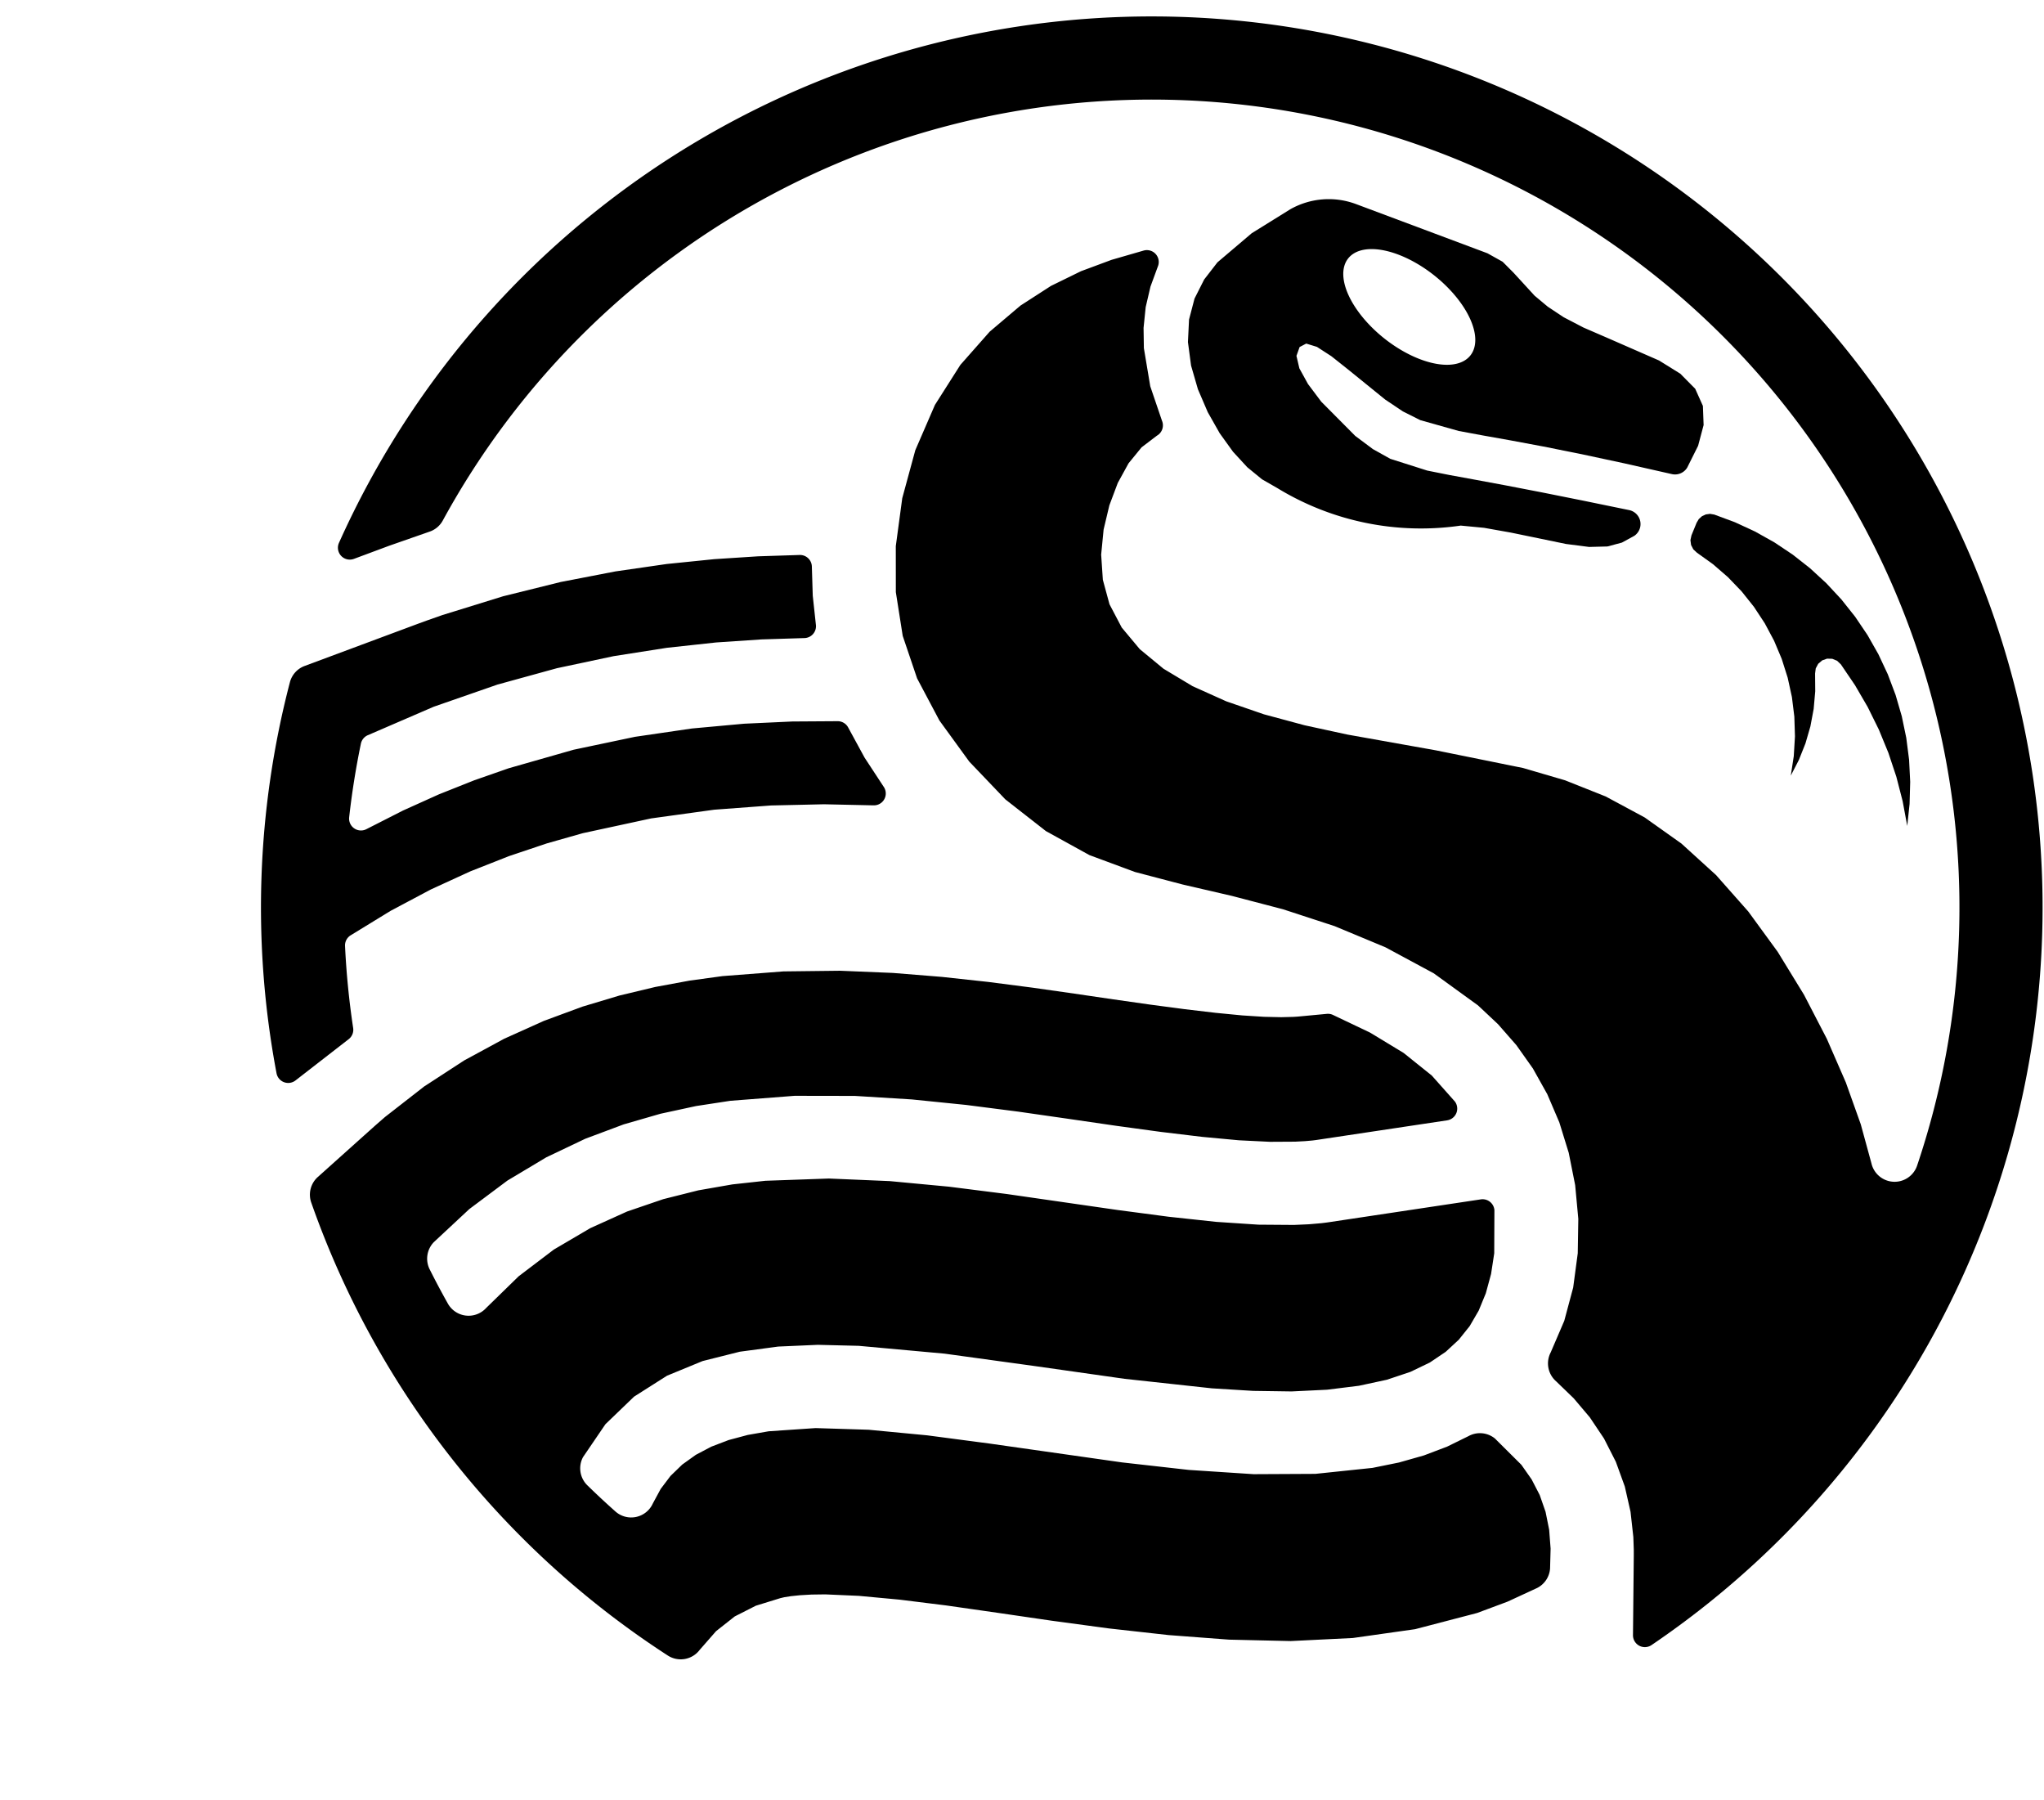
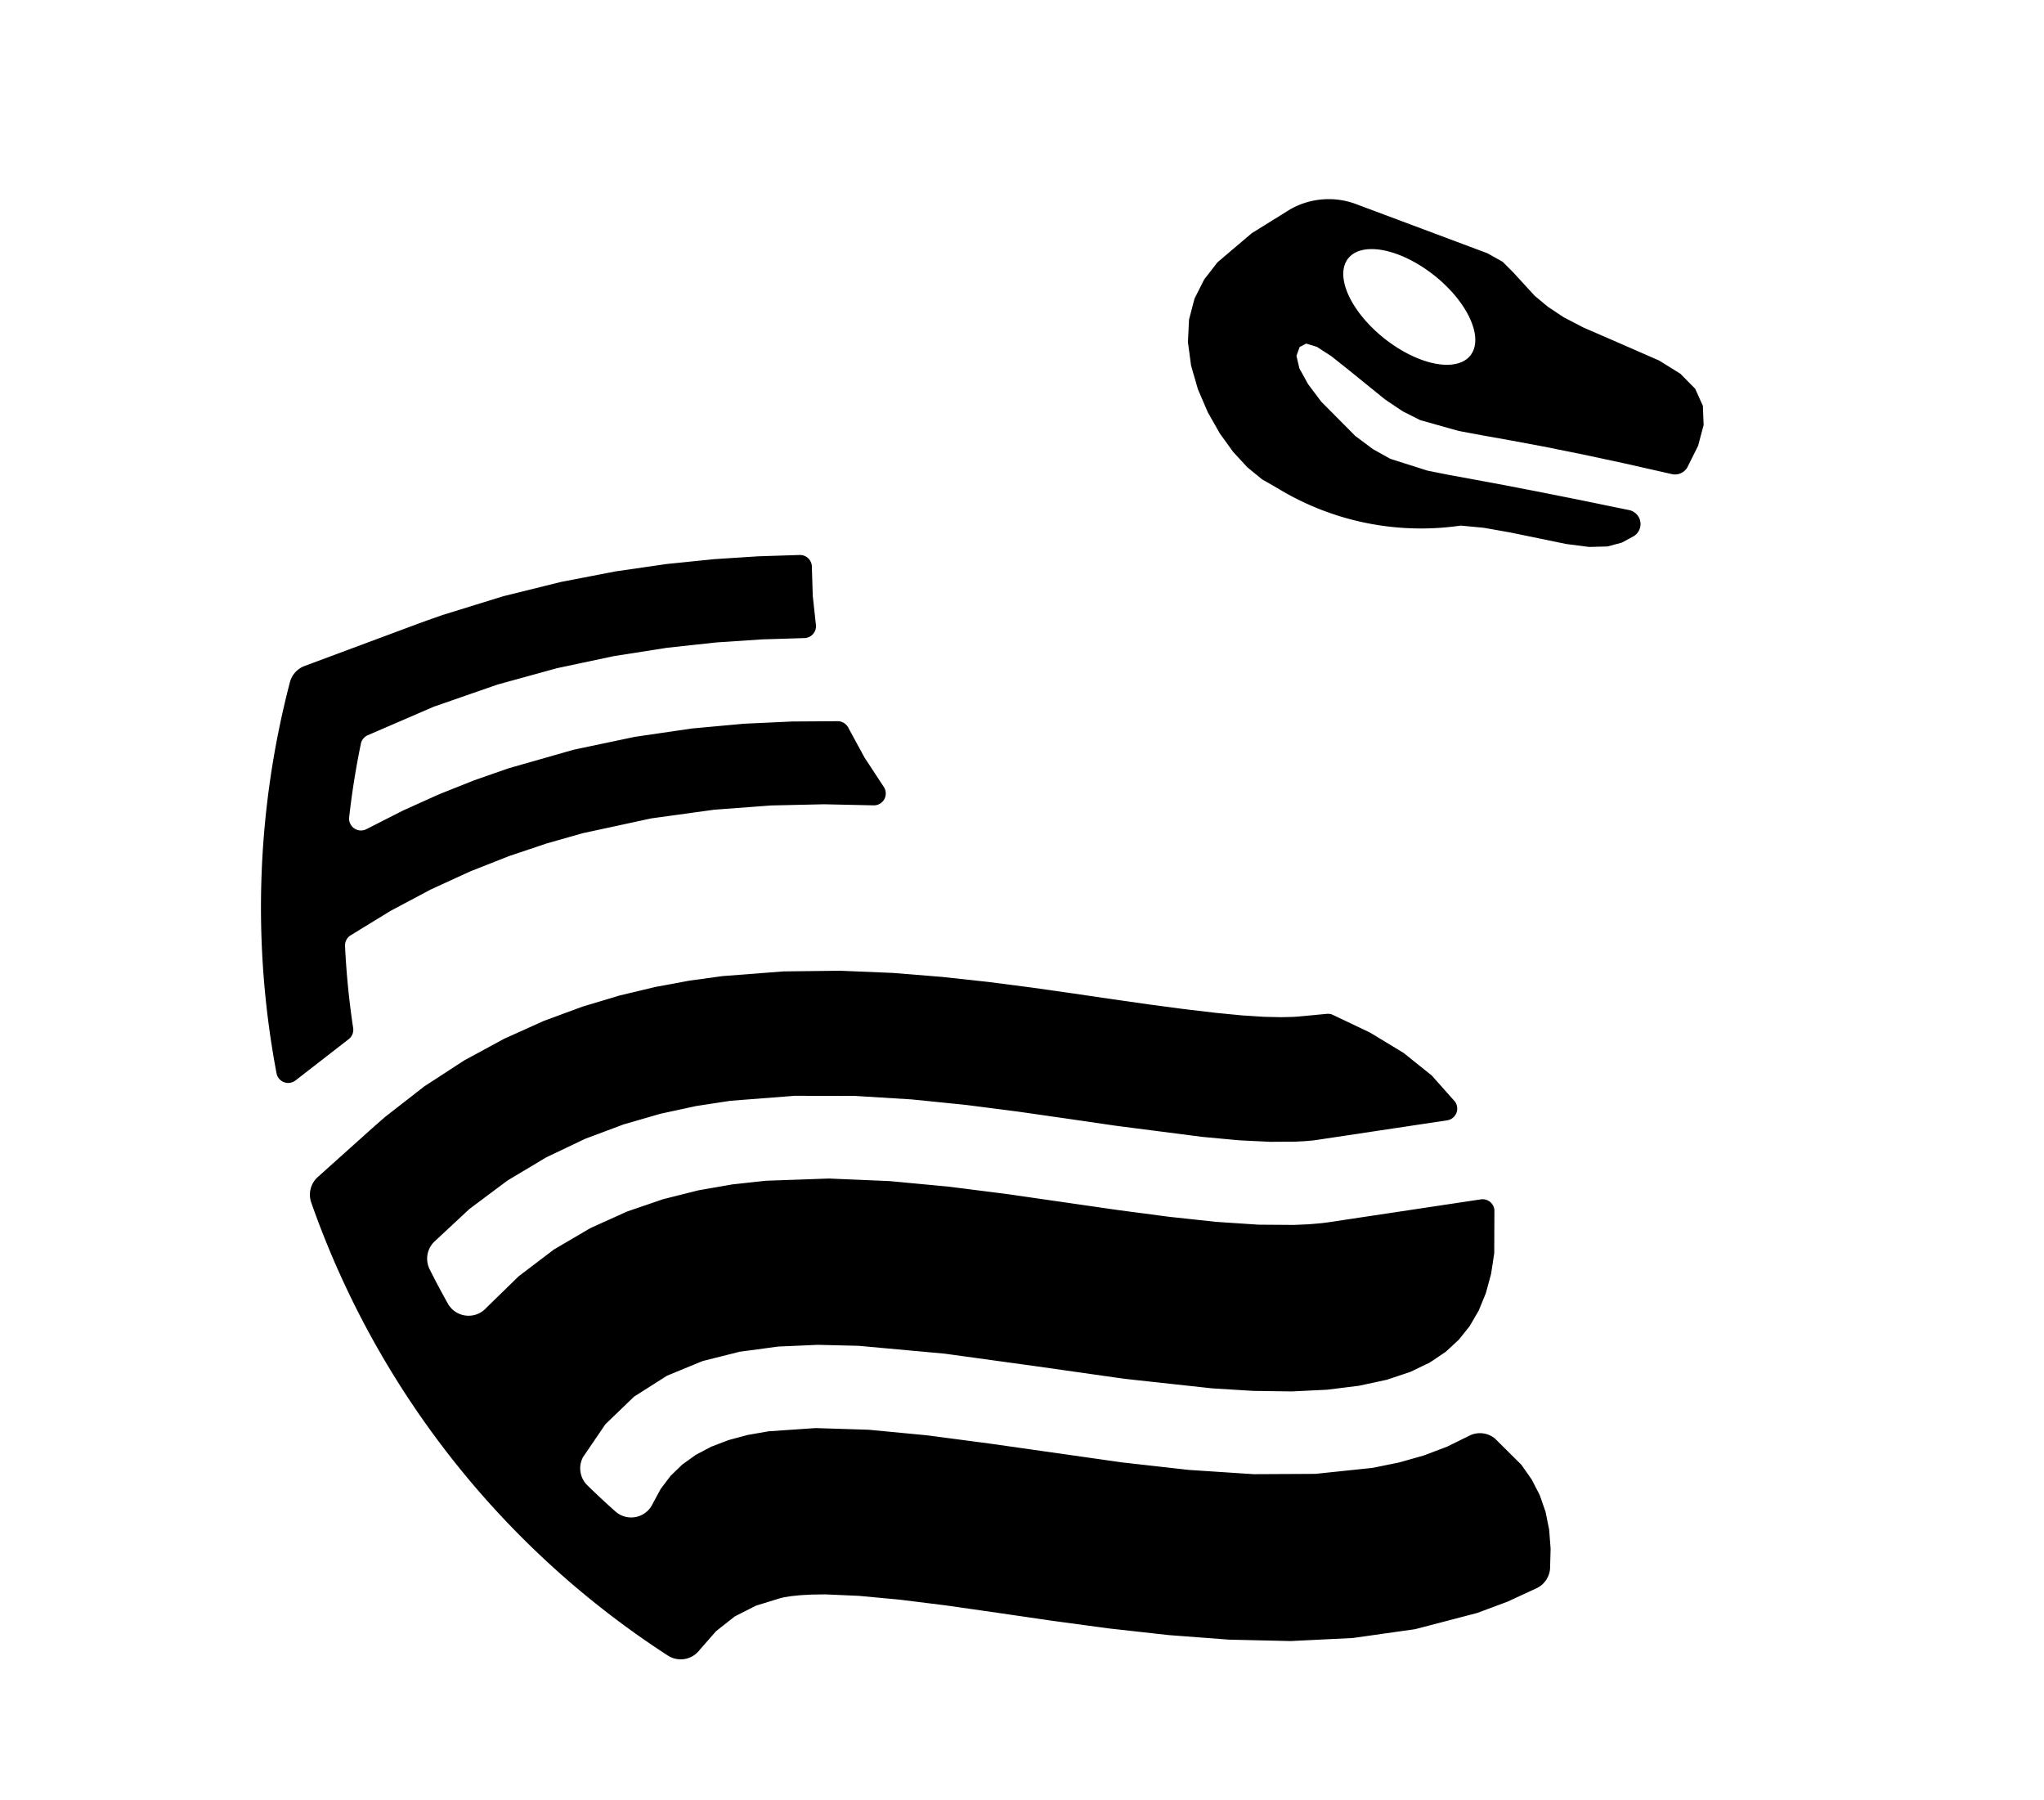
<svg xmlns="http://www.w3.org/2000/svg" viewBox="0 0 937 825" version="1.1" stroke-linecap="round" stroke-linejoin="round" fill-rule="evenodd" xml:space="preserve">
  <g>
-     <path d="M610.88,465.056 L628.088,473.254 L643.431,482.557 L656.353,492.918 L666.956,504.84 A5.445,5.445 0 0,1 663.378,513.45 L628.649,518.668 L611.284,521.278 L606.943,521.93 L604.772,522.256 L603.687,522.419 L603.416,522.46 L601.625,522.688 L598.229,522.984 L593.728,523.225 L582.213,523.291 L567.971,522.593 L551.132,521.028 L532.145,518.746 L511.519,515.928 L489.71,512.752 L466.793,509.461 L442.843,506.386 L417.957,503.862 L391.893,502.257 L364.266,502.21 L334.81,504.491 L319.094,506.898 L302.762,510.431 L285.864,515.315 L268.309,521.886 L250.452,530.385 L232.614,541.048 L215.132,554.119 L198.852,569.297 A10.89,10.89 0 0,0 196.964,581.723 A370.246,370.246 0 0,0 205.322,597.45 A10.89,10.89 0 0,0 222.881,599.422 L237.765,584.912 L253.892,572.669 L270.606,562.854 L287.444,555.243 L304.022,549.578 L320.117,545.531 L335.732,542.808 L350.883,541.147 L379.981,540.116 L407.898,541.3 L435.036,543.855 L461.533,547.214 L512.169,554.516 L535.758,557.632 L557.516,559.977 L576.891,561.262 L593.199,561.381 L599.991,561.078 L605.766,560.582 L608.247,560.272 L609.114,560.145 L609.423,560.099 L619.338,558.609 L639.168,555.629 L678.828,549.669 A5.445,5.445 0 0,1 685.061,554.573 L684.976,574.387 L683.526,583.875 L681.123,592.703 L677.85,600.661 L673.723,607.748 L668.732,613.99 L662.749,619.522 L655.46,624.438 L646.558,628.722 L635.751,632.333 L622.972,635.089 L608.373,636.899 L592.111,637.69 L574.414,637.435 L555.571,636.272 L515.517,631.91 L474.077,626.024 L433.035,620.377 L393.68,616.791 L374.901,616.33 L356.72,617.129 L339.124,619.487 L322.077,623.77 L305.779,630.476 L290.664,640.08 L277.54,652.71 L267.265,667.796 A10.89,10.89 0 0,0 269.257,680.722 A370.246,370.246 0 0,0 282.111,692.698 A10.89,10.89 0 0,0 299.274,689.024 L302.884,682.348 L307.372,676.413 L312.736,671.216 L318.969,666.749 L326.064,663.006 L334.009,659.971 L342.788,657.627 L352.378,655.952 L373.885,654.485 L398.237,655.251 L425.025,657.807 L453.727,661.592 L514.362,670.215 L544.918,673.656 L574.689,675.61 L602.989,675.468 L629.182,672.727 L641.313,670.263 L652.716,667.028 L663.341,663.005 L673.144,658.19 A10.89,10.89 0 0,1 685.288,659.253 L697.419,671.308 L702.122,678.003 L705.833,685.183 L708.51,692.869 L710.156,701.059 L710.821,709.729 L710.576,718.845 A10.89,10.89 0 0,1 704.672,727.752 L691.06,734.038 L677.128,739.231 L648.721,746.647 L620.162,750.69 L591.678,752.092 L563.438,751.446 L535.612,749.344 L508.382,746.31 L482.068,742.759 L457.039,739.104 L433.664,735.759 L412.38,733.115 L393.743,731.378 L378.316,730.699 L371.997,730.787 L366.71,731.092 L362.524,731.527 L359.504,732.007 L357.71,732.43 L357.123,732.613 L346.487,735.895 L336.823,740.802 L328.26,747.555 L320.77,756.105 A10.89,10.89 0 0,1 306.135,758.723 A408.359,408.359 0 0,1 142.681,551.132 A10.89,10.89 0 0,1 145.688,539.416 L166.848,520.452 L169.493,518.081 L170.816,516.896 L171.477,516.303 L171.56,516.229 L171.58,516.211 L171.591,516.202 L172.155,515.697 L176.482,511.926 L194.463,497.913 L212.79,485.994 L231.124,476.052 L249.27,467.891 L267.0,461.339 L283.972,456.248 L300.354,452.329 L316.131,449.411 L331.211,447.347 L359.128,445.194 L385.107,444.89 L409.326,445.892 L431.773,447.708 L453.109,450.028 L473.392,452.653 L492.54,455.383 L510.46,458.015 L527.281,460.41 L543.003,462.495 L557.26,464.176 L569.547,465.369 L579.428,466.003 L587.354,466.175 L592.916,466.033 L594.765,465.912 L595.417,465.856 L595.859,465.814 L597.627,465.647 L601.163,465.313 L608.235,464.645 A5.445,5.445 0 0,1 610.88,465.056 Z" />
+     <path d="M610.88,465.056 L628.088,473.254 L643.431,482.557 L656.353,492.918 L666.956,504.84 A5.445,5.445 0 0,1 663.378,513.45 L628.649,518.668 L611.284,521.278 L606.943,521.93 L604.772,522.256 L603.687,522.419 L603.416,522.46 L601.625,522.688 L598.229,522.984 L593.728,523.225 L582.213,523.291 L567.971,522.593 L551.132,521.028 L511.519,515.928 L489.71,512.752 L466.793,509.461 L442.843,506.386 L417.957,503.862 L391.893,502.257 L364.266,502.21 L334.81,504.491 L319.094,506.898 L302.762,510.431 L285.864,515.315 L268.309,521.886 L250.452,530.385 L232.614,541.048 L215.132,554.119 L198.852,569.297 A10.89,10.89 0 0,0 196.964,581.723 A370.246,370.246 0 0,0 205.322,597.45 A10.89,10.89 0 0,0 222.881,599.422 L237.765,584.912 L253.892,572.669 L270.606,562.854 L287.444,555.243 L304.022,549.578 L320.117,545.531 L335.732,542.808 L350.883,541.147 L379.981,540.116 L407.898,541.3 L435.036,543.855 L461.533,547.214 L512.169,554.516 L535.758,557.632 L557.516,559.977 L576.891,561.262 L593.199,561.381 L599.991,561.078 L605.766,560.582 L608.247,560.272 L609.114,560.145 L609.423,560.099 L619.338,558.609 L639.168,555.629 L678.828,549.669 A5.445,5.445 0 0,1 685.061,554.573 L684.976,574.387 L683.526,583.875 L681.123,592.703 L677.85,600.661 L673.723,607.748 L668.732,613.99 L662.749,619.522 L655.46,624.438 L646.558,628.722 L635.751,632.333 L622.972,635.089 L608.373,636.899 L592.111,637.69 L574.414,637.435 L555.571,636.272 L515.517,631.91 L474.077,626.024 L433.035,620.377 L393.68,616.791 L374.901,616.33 L356.72,617.129 L339.124,619.487 L322.077,623.77 L305.779,630.476 L290.664,640.08 L277.54,652.71 L267.265,667.796 A10.89,10.89 0 0,0 269.257,680.722 A370.246,370.246 0 0,0 282.111,692.698 A10.89,10.89 0 0,0 299.274,689.024 L302.884,682.348 L307.372,676.413 L312.736,671.216 L318.969,666.749 L326.064,663.006 L334.009,659.971 L342.788,657.627 L352.378,655.952 L373.885,654.485 L398.237,655.251 L425.025,657.807 L453.727,661.592 L514.362,670.215 L544.918,673.656 L574.689,675.61 L602.989,675.468 L629.182,672.727 L641.313,670.263 L652.716,667.028 L663.341,663.005 L673.144,658.19 A10.89,10.89 0 0,1 685.288,659.253 L697.419,671.308 L702.122,678.003 L705.833,685.183 L708.51,692.869 L710.156,701.059 L710.821,709.729 L710.576,718.845 A10.89,10.89 0 0,1 704.672,727.752 L691.06,734.038 L677.128,739.231 L648.721,746.647 L620.162,750.69 L591.678,752.092 L563.438,751.446 L535.612,749.344 L508.382,746.31 L482.068,742.759 L457.039,739.104 L433.664,735.759 L412.38,733.115 L393.743,731.378 L378.316,730.699 L371.997,730.787 L366.71,731.092 L362.524,731.527 L359.504,732.007 L357.71,732.43 L357.123,732.613 L346.487,735.895 L336.823,740.802 L328.26,747.555 L320.77,756.105 A10.89,10.89 0 0,1 306.135,758.723 A408.359,408.359 0 0,1 142.681,551.132 A10.89,10.89 0 0,1 145.688,539.416 L166.848,520.452 L169.493,518.081 L170.816,516.896 L171.477,516.303 L171.56,516.229 L171.58,516.211 L171.591,516.202 L172.155,515.697 L176.482,511.926 L194.463,497.913 L212.79,485.994 L231.124,476.052 L249.27,467.891 L267.0,461.339 L283.972,456.248 L300.354,452.329 L316.131,449.411 L331.211,447.347 L359.128,445.194 L385.107,444.89 L409.326,445.892 L431.773,447.708 L453.109,450.028 L473.392,452.653 L492.54,455.383 L510.46,458.015 L527.281,460.41 L543.003,462.495 L557.26,464.176 L569.547,465.369 L579.428,466.003 L587.354,466.175 L592.916,466.033 L594.765,465.912 L595.417,465.856 L595.859,465.814 L597.627,465.647 L601.163,465.313 L608.235,464.645 A5.445,5.445 0 0,1 610.88,465.056 Z" />
    <path d="M366.635,254.342 L347.506,254.958 L327.427,256.26 L305.647,258.477 L282.114,261.879 L257.039,266.724 L230.632,273.269 L202.817,281.874 L195.565,284.423 L191.909,285.759 L190.935,286.12 L190.922,286.125 L190.819,286.163 L189.168,286.778 L185.866,288.007 L179.261,290.465 L166.051,295.382 L139.633,305.216 A10.89,10.89 0 0,0 132.896,312.669 A408.359,408.359 0 0,0 126.769,491.883 A5.445,5.445 0 0,0 135.456,495.172 L159.847,476.245 A5.445,5.445 0 0,0 161.893,471.131 A370.246,370.246 0 0,1 158.17,433.54 A5.445,5.445 0 0,1 160.619,428.73 L179.084,417.419 L197.474,407.654 L215.641,399.324 L233.438,392.315 L250.678,386.528 L267.138,381.854 L298.525,375.071 L327.412,371.085 L353.452,369.145 L377.728,368.595 L400.38,369.088 A5.445,5.445 0 0,0 405.04,360.486 L396.356,347.249 L388.903,333.569 A5.445,5.445 0 0,0 384.08,330.523 L363.189,330.657 L341.087,331.677 L317.238,333.861 L291.081,337.681 L262.967,343.598 L233.167,352.099 L217.386,357.611 L201.214,364.043 L184.741,371.467 L168.059,379.952 A5.445,5.445 0 0,1 160.063,374.552 A370.246,370.246 0 0,1 165.436,340.832 A5.445,5.445 0 0,1 168.419,337.024 L198.845,323.884 L228.015,313.747 L255.33,306.23 L281.313,300.713 L305.717,296.885 L328.293,294.435 L349.019,293.042 L368.694,292.428 A5.445,5.445 0 0,0 374.002,286.183 L372.581,273.037 L372.17,259.816 A5.445,5.445 0 0,0 366.635,254.342 Z" />
    <g transform="translate(646.036,140.67) scale(1.2) translate(-646.036,-140.67)">
      <path d="M595.611,209.842 L589.787,206.505 L584.141,201.883 L578.716,195.993 L573.619,188.92 L569.05,180.857 L565.296,172.115 L562.675,163.066 L561.479,154.084 L561.901,145.485 L563.994,137.482 L567.677,130.191 L572.751,123.638 L585.842,112.522 L600.584,103.364 A29.819,29.819 0 0,1 625.713,101.394 L675.9,120.177 L681.698,123.415 L685.844,127.576 L693.916,136.379 L698.92,140.557 L705.001,144.594 L712.59,148.545 L721.734,152.505 L741.448,161.12 L749.573,166.167 L755.265,171.927 L758.205,178.477 L758.473,185.783 L756.371,193.69 L752.219,202.008 A5.445,5.445 0 0,1 746.329,204.505 L728.074,200.38 L711.715,196.876 L697.27,193.979 L684.726,191.635 L674.006,189.725 L664.93,188.04 L650.236,183.902 L643.592,180.57 L636.82,176.036 L622.788,164.662 L616.263,159.479 L610.76,155.919 L606.668,154.661 L604.142,155.976 L602.935,159.358 L604.049,164.125 L607.344,170.111 L612.423,176.869 L625.396,189.932 L632.15,194.975 L638.792,198.68 L652.907,203.167 L661.326,204.848 L671.22,206.662 L682.878,208.825 L696.493,211.454 L712.19,214.595 L730.034,218.258 A5.445,5.445 0 0,1 732.007,228.081 L727.267,230.667 L721.719,232.149 L714.732,232.329 L705.944,231.203 L684.874,226.855 L674.59,225.024 L665.694,224.175 A105.375,105.375 0 0,1 595.611,209.842 Z  M646.036,140.67 m-20.714,0 a20.714,10.674 38.459 1,0 41.427,0 a20.714,10.674 38.459 1,0 -41.427,0 Z" fill-rule="evenodd" />
    </g>
    <g transform="translate(0,10) translate(646.036,140.67) scale(1.2) translate(-646.036,-140.67)">
-       <path d="M836.265,330.554 L837.154,322.157 L837.389,313.718 L836.968,305.285 L835.894,296.911 L834.173,288.645 L831.815,280.538 L828.836,272.638 L825.252,264.993 L821.085,257.65 L816.361,250.652 L811.108,244.042 L805.358,237.86 L799.145,232.143 L792.507,226.925 L785.484,222.238 L778.119,218.111 L770.455,214.567 L762.54,211.63 L762.54,211.63 L760.936,211.36 L759.324,211.576 L757.847,212.259 L756.638,213.347 L755.805,214.744 L753.837,219.56 L753.837,219.56 L753.437,221.39 L753.681,223.248 L754.54,224.912 L755.912,226.187 L755.912,226.187 L762.045,230.581 L767.749,235.518 L772.978,240.956 L777.685,246.851 L781.833,253.153 L785.386,259.808 L788.314,266.76 L790.593,273.952 L792.204,281.322 L793.132,288.809 L793.371,296.349 L792.918,303.88 L791.777,311.337 L791.777,311.337 L794.878,305.316 L797.383,299.024 L799.269,292.519 L800.517,285.862 L801.115,279.116 L801.059,272.344 L801.059,272.344 L801.31,270.374 L802.251,268.625 L803.757,267.33 L805.627,266.661 L807.612,266.707 L809.449,267.462 L810.893,268.825 L810.893,268.825 L816.298,276.789 L821.143,285.106 L825.405,293.736 L829.064,302.638 L832.103,311.771 L834.507,321.091 L836.265,330.554 Z" />
-     </g>
-     <path d="M713.322,633.029 L721.393,640.822 L728.772,649.535 L735.308,659.287 L740.735,669.958 L744.837,681.268 L747.462,692.863 L748.748,704.431 L748.95,710.178 L748.952,712.998 L748.94,714.101 L748.583,749.374 A5.445,5.445 0 0,0 757.082,753.936 A408.359,408.359 0 1,0 155.385,248.798 A5.445,5.445 0 0,0 162.252,256.128 L170.012,253.24 L173.892,251.796 L175.832,251.073 L176.802,250.712 L177.287,250.532 L177.529,250.442 L177.59,250.419 L177.62,250.408 L177.635,250.402 L178.456,250.097 L196.815,243.688 A10.89,10.89 0 0,0 202.978,238.557 A370.246,370.246 0 0,1 878.828,534.201 A10.89,10.89 0 0,1 857.89,533.132 L853.006,515.262 L846.159,496.079 L837.442,476.079 L826.981,455.893 L814.923,436.214 L801.428,417.725 L786.656,401.028 L770.755,386.573 L753.857,374.583 L736.066,365.019 L717.482,357.622 L698.207,351.975 L658.165,343.865 L617.649,336.644 L598.038,332.389 L579.397,327.366 L562.146,321.42 L546.686,314.467 L533.374,306.484 L522.492,297.502 L514.221,287.606 L508.614,276.941 L505.561,265.711 L504.788,254.184 L505.912,242.686 L508.547,231.596 L512.403,221.336 L517.337,212.345 L523.315,205.021 L530.346,199.666 A5.445,5.445 0 0,0 532.669,192.82 L527.295,177.03 L524.369,159.547 L524.226,150.275 L525.195,140.782 L527.395,131.345 L530.73,122.254 A5.445,5.445 0 0,0 524.387,114.798 L509.563,119.082 L495.547,124.289 L481.792,131.02 L467.808,140.041 L453.689,152.004 L440.246,167.227 L428.588,185.567 L419.59,206.325 L413.607,228.324 L410.646,250.297 L410.665,271.368 L413.818,291.42 L420.412,310.903 L430.642,330.205 L444.324,349.037 L460.856,366.345 L479.447,380.879 L499.397,391.884 L520.324,399.641 L542.131,405.361 L564.801,410.61 L588.176,416.722 L611.831,424.452 L635.118,434.149 L657.277,446.083 L677.53,460.762 L686.709,469.379 L695.131,478.988 L702.697,489.672 L709.299,501.475 L714.821,514.389 L719.131,528.337 L722.083,543.157 L723.518,558.603 L723.268,574.358 L721.173,590.063 L717.082,605.334 L710.87,619.787 A10.89,10.89 0 0,0 713.322,633.029 Z" />
+       </g>
  </g>
</svg>